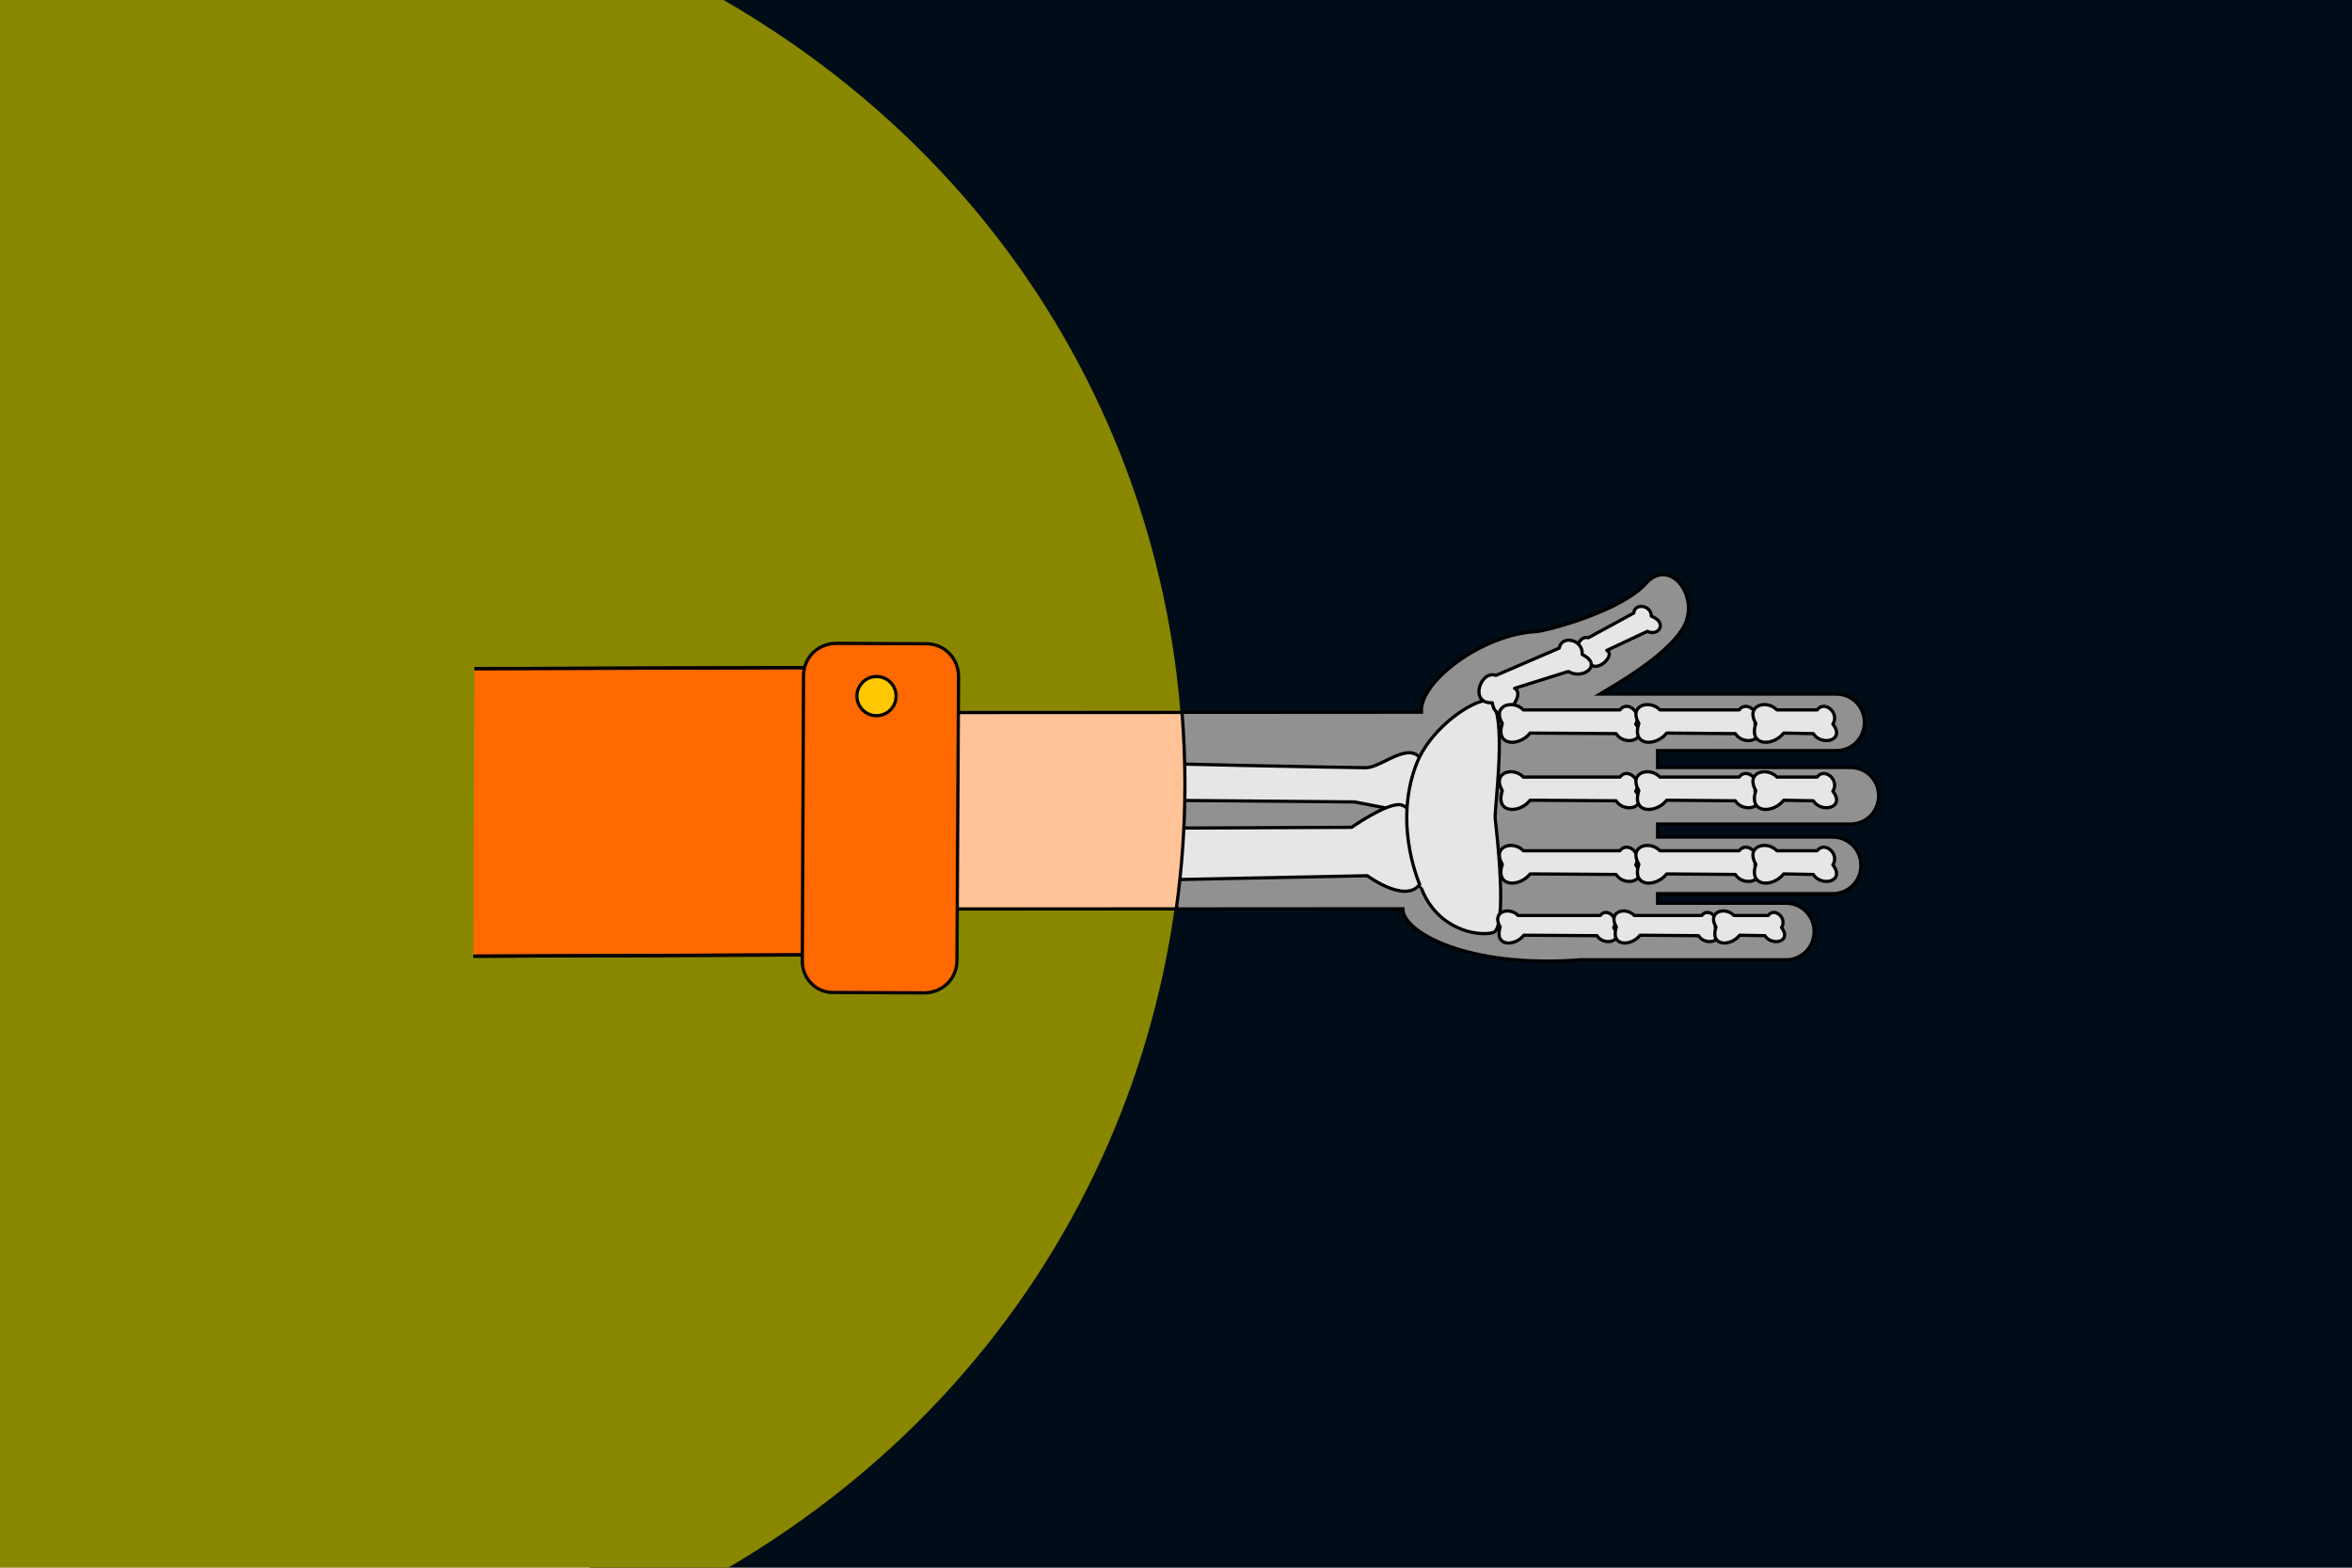
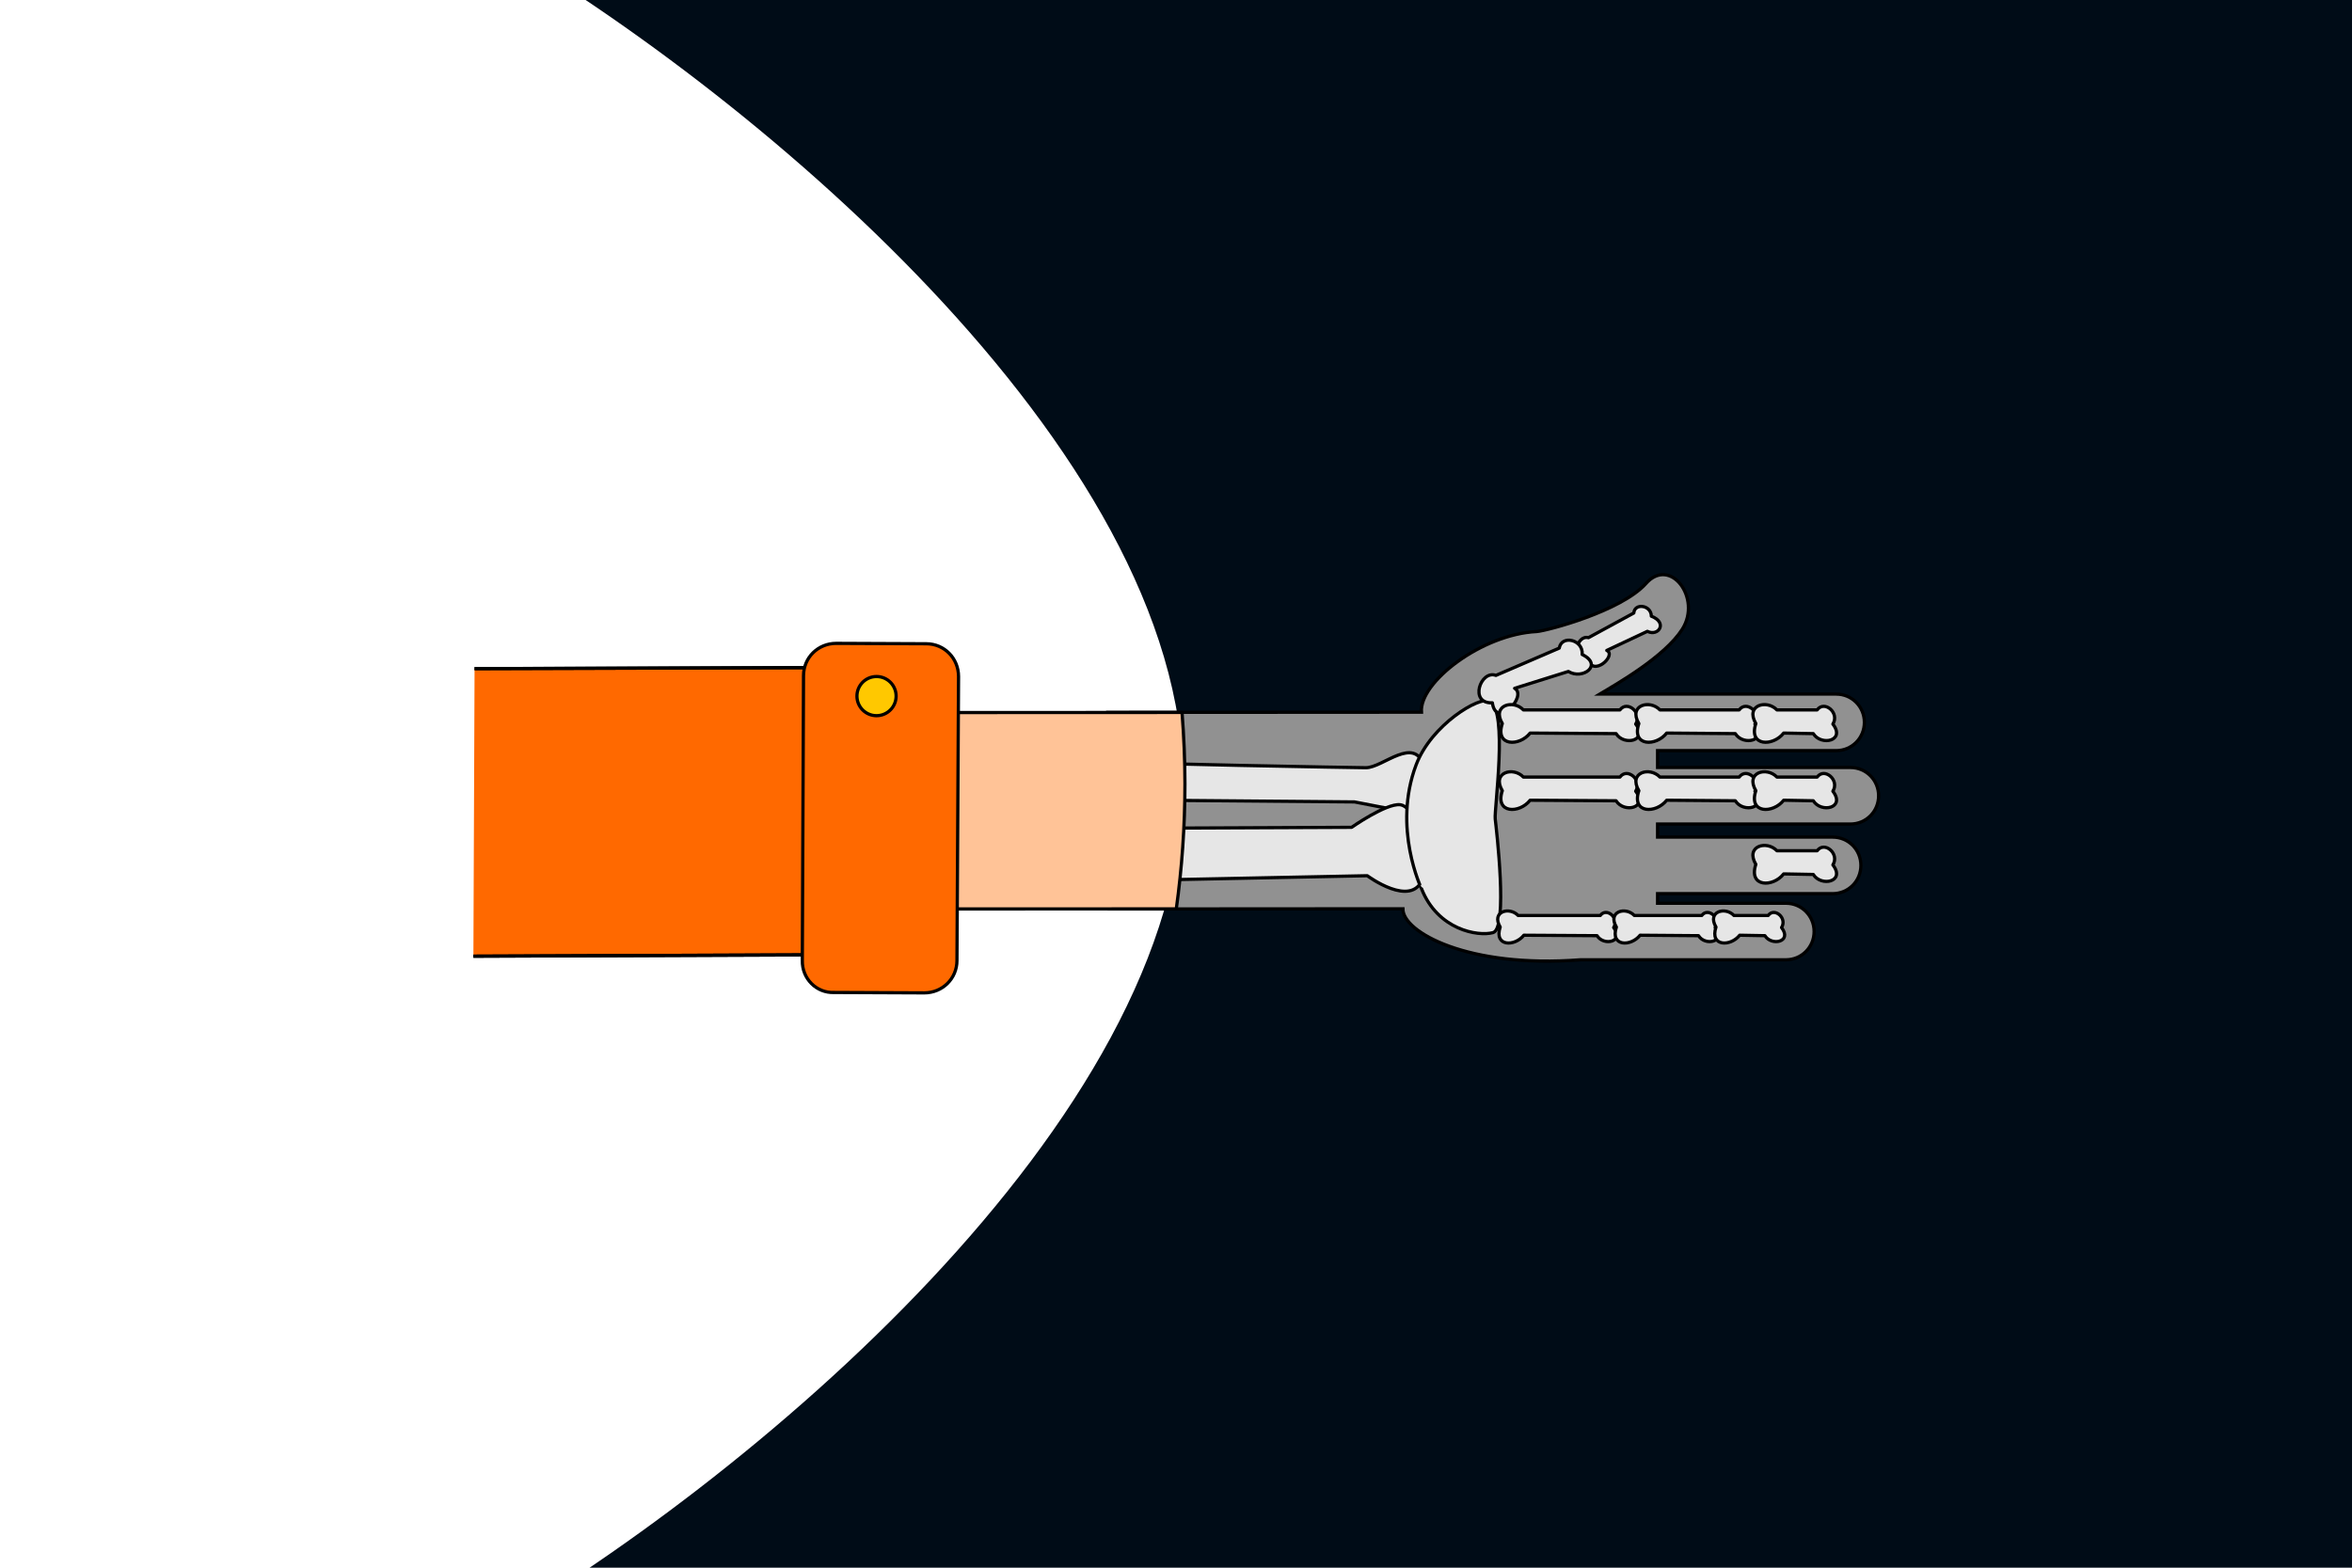
<svg xmlns="http://www.w3.org/2000/svg" version="1.2" baseProfile="tiny" id="Слой_1" x="0px" y="0px" viewBox="0 0 729 486" xml:space="preserve">
  <g>
    <path fill="#000C17" d="M146.73-21.63C231.07,26.37,366.77,138.83,366.77,243v0c0,104.17-135.7,217.51-220.04,265.5h603.9V-21.63   H146.73z" />
    <g>
      <path fill="#919191" stroke="#000000" stroke-miterlimit="10" d="M343.32,281.79l91.51-0.06c-0.09,7.22,20.14,18.51,55.07,15.81    h63.65c4.86,0,8.73-3.88,8.73-8.76c0-4.87-3.87-8.76-8.73-8.76h-39.79v-2.98h54.29c4.86,0,8.73-3.88,8.73-8.76    c0-4.87-3.87-8.76-8.73-8.76h-54.29v-4.06h59.78c4.86,0,8.73-3.88,8.73-8.76s-3.87-8.76-8.73-8.76h-59.78v-5.24h55.37    c4.86,0,8.73-3.88,8.73-8.76s-3.87-8.76-8.73-8.76h-73.28c5.13-3.07,20.08-11.53,25.57-20.11c6.12-9.66-3.78-22.75-11.34-14.08    c-7.65,8.48-30.43,14.53-33.76,14.8c-17.02,0.81-36.46,15.71-35.74,25l-97.25,0.06V281.79z" />
      <path fill="#E6E6E6" stroke="#000000" stroke-linecap="round" stroke-linejoin="round" stroke-miterlimit="10" d="M492.09,204.1    c-5.43,0.74-3.45-7.4,0.25-6.41l14.06-7.65c0.25-3.21,5.43-2.47,5.43,0.99c5.18,1.97,2.22,6.41-1.23,4.69l-12.58,5.92    C501.21,203.12,493.57,210.27,492.09,204.1z" />
      <path fill="#E6E6E6" stroke="#000000" stroke-linecap="round" stroke-linejoin="round" stroke-miterlimit="10" d="M435.71,251.68    c0,0,8.83-4.41,5.74-14.12c-3.09-9.71-12.8,0.44-18.09,0.44c-3.09,0-69.91-1.2-94.72-2.2c0,0.31,0,0.61,0,0.92    c0,3.54-0.31,7.29,0,11.11l91.19,0.77L435.71,251.68z" />
      <path fill="#E6E6E6" stroke="#000000" stroke-linecap="round" stroke-linejoin="round" stroke-miterlimit="10" d="M328.63,273.41    l95.16-1.93c0,0,13.68,10.2,17.21,0.94c3.53-9.27-2.65-22.51-7.06-22.95c-4.41-0.44-15,7.01-15,7.01l-90.31,0.39V273.41z" />
      <path fill="#E6E6E6" stroke="#000000" stroke-linecap="round" stroke-linejoin="round" stroke-miterlimit="10" d="M438.92,237.13    c4.75-12.55,19.73-21.4,22.84-19.78c5.71,2.97,1.34,33.55,1.68,36.52c0.34,2.97,4.03,33.97-0.67,35.25    c-4.7,1.27-17.13-0.85-22.16-13.59C440.59,275.53,431.53,256.67,438.92,237.13z" />
      <path fill="#E6E6E6" stroke="#000000" stroke-linecap="round" stroke-linejoin="round" stroke-miterlimit="10" d="M462.55,217.88    c-7.31,0.32-3.69-10.26,1.11-8.5l19.63-8.46c0.72-4.23,7.52-2.62,7.1,1.97c6.65,3.26,0.12,7.99-4.27,5.27l-16.66,5.22    C473.54,215.75,463.77,226.26,462.55,217.88z" />
      <path fill="#E6E6E6" stroke="#000000" stroke-linecap="round" stroke-linejoin="round" stroke-miterlimit="10" d="M465.64,224.3    c-3.35-5.71,3.4-7.53,6.53-4.22h29.93c2.26-3.09,7.04,0.9,4.88,4.39c4.01,5.24-3.65,6.87-6.07,2.96l-26.65-0.17    C470.97,231.46,463.28,231.47,465.64,224.3z" />
      <path fill="#E6E6E6" stroke="#000000" stroke-linecap="round" stroke-linejoin="round" stroke-miterlimit="10" d="M507.96,224.3    c-3.35-5.71,3.4-7.53,6.53-4.22h24.56c2.26-3.09,7.04,0.9,4.88,4.39c4.01,5.24-3.65,6.87-6.07,2.96l-21.27-0.17    C513.29,231.46,505.6,231.47,507.96,224.3z" />
      <path fill="#E6E6E6" stroke="#000000" stroke-linecap="round" stroke-linejoin="round" stroke-miterlimit="10" d="M544.22,224.3    c-3.35-5.71,3.4-7.53,6.53-4.22h12.47c2.26-3.09,7.04,0.9,4.88,4.39c4.01,5.24-3.65,6.87-6.07,2.96l-9.18-0.17    C549.56,231.46,541.86,231.47,544.22,224.3z" />
      <path fill="#E6E6E6" stroke="#000000" stroke-linecap="round" stroke-linejoin="round" stroke-miterlimit="10" d="M465.64,245.12    c-3.35-5.71,3.4-7.53,6.53-4.22h29.93c2.26-3.09,7.04,0.9,4.88,4.39c4.01,5.24-3.65,6.87-6.07,2.96l-26.65-0.17    C470.97,252.28,463.28,252.29,465.64,245.12z" />
      <path fill="#E6E6E6" stroke="#000000" stroke-linecap="round" stroke-linejoin="round" stroke-miterlimit="10" d="M507.96,245.12    c-3.35-5.71,3.4-7.53,6.53-4.22h24.56c2.26-3.09,7.04,0.9,4.88,4.39c4.01,5.24-3.65,6.87-6.07,2.96l-21.27-0.17    C513.29,252.28,505.6,252.29,507.96,245.12z" />
      <path fill="#E6E6E6" stroke="#000000" stroke-linecap="round" stroke-linejoin="round" stroke-miterlimit="10" d="M544.22,245.12    c-3.35-5.71,3.4-7.53,6.53-4.22h12.47c2.26-3.09,7.04,0.9,4.88,4.39c4.01,5.24-3.65,6.87-6.07,2.96l-9.18-0.17    C549.56,252.28,541.86,252.29,544.22,245.12z" />
-       <path fill="#E6E6E6" stroke="#000000" stroke-linecap="round" stroke-linejoin="round" stroke-miterlimit="10" d="M465.64,267.96    c-3.35-5.71,3.4-7.53,6.53-4.22h29.93c2.26-3.09,7.04,0.9,4.88,4.39c4.01,5.24-3.65,6.87-6.07,2.96l-26.65-0.17    C470.97,275.12,463.28,275.13,465.64,267.96z" />
-       <path fill="#E6E6E6" stroke="#000000" stroke-linecap="round" stroke-linejoin="round" stroke-miterlimit="10" d="M507.96,267.96    c-3.35-5.71,3.4-7.53,6.53-4.22h24.56c2.26-3.09,7.04,0.9,4.88,4.39c4.01,5.24-3.65,6.87-6.07,2.96l-21.27-0.17    C513.29,275.12,505.6,275.13,507.96,267.96z" />
      <path fill="#E6E6E6" stroke="#000000" stroke-linecap="round" stroke-linejoin="round" stroke-miterlimit="10" d="M544.22,267.96    c-3.35-5.71,3.4-7.53,6.53-4.22h12.47c2.26-3.09,7.04,0.9,4.88,4.39c4.01,5.24-3.65,6.87-6.07,2.96l-9.18-0.17    C549.56,275.12,541.86,275.13,544.22,267.96z" />
      <path fill="#E6E6E6" stroke="#000000" stroke-linecap="round" stroke-linejoin="round" stroke-miterlimit="10" d="M464.98,287.4    c-2.85-4.86,2.89-6.41,5.56-3.59h25.47c1.92-2.63,5.99,0.76,4.15,3.74c3.41,4.46-3.11,5.84-5.16,2.52l-22.68-0.14    C469.52,293.49,462.98,293.5,464.98,287.4z" />
      <path fill="#E6E6E6" stroke="#000000" stroke-linecap="round" stroke-linejoin="round" stroke-miterlimit="10" d="M501,287.4    c-2.85-4.86,2.89-6.41,5.56-3.59h20.9c1.92-2.63,5.99,0.76,4.15,3.74c3.41,4.46-3.11,5.84-5.16,2.52l-18.11-0.14    C505.54,293.49,498.99,293.5,501,287.4z" />
      <path fill="#E6E6E6" stroke="#000000" stroke-linecap="round" stroke-linejoin="round" stroke-miterlimit="10" d="M531.87,287.4    c-2.85-4.86,2.9-6.41,5.56-3.59h10.61c1.92-2.63,5.99,0.76,4.15,3.74c3.41,4.46-3.11,5.84-5.16,2.52l-7.82-0.14    C536.41,293.49,529.86,293.5,531.87,287.4z" />
    </g>
    <g>
-       <path fill="#898700" d="M179.33,508.5C307.67,458,366.77,347.17,366.77,243v0c0-104.17-59.1-214.12-187.44-264.62H-21.25    L-22.5,508.5H179.33z" />
      <path fill="#FFC397" stroke="#000000" stroke-linecap="round" stroke-linejoin="round" stroke-miterlimit="10" d="M367.27,243    c0-7.45-0.33-14.82-0.9-22.13l-75.45,0.03v60.89l73.67-0.03C366.35,269.09,367.27,256.16,367.27,243L367.27,243z" />
      <polyline fill="#FF6900" stroke="#000000" stroke-miterlimit="10" points="147.09,207.28 270.15,206.91 269.78,295.94     146.73,296.43   " />
      <polyline fill="none" stroke="#000000" stroke-linejoin="round" stroke-miterlimit="79.84" points="147.09,207.28     270.15,206.91 269.78,295.94 146.73,296.43   " />
      <path fill="#FF6900" stroke="#000000" stroke-miterlimit="10" d="M248.68,297.77l0.37-88.29c0-5.63,4.51-10.03,10.12-10.03    l27.93,0.12c5.61,0,10,4.52,10,10.15l-0.49,88.05c0,5.63-4.51,10.03-10.12,10.03l-27.93-0.12    C253.07,307.92,248.56,303.4,248.68,297.77z" />
    </g>
    <circle fill="#FFC800" stroke="#000000" stroke-linecap="round" stroke-linejoin="round" stroke-miterlimit="10" cx="271.68" cy="215.8" r="6.07" />
  </g>
  <path fill="none" stroke="#2B12E0" stroke-width="2" stroke-miterlimit="10" d="M366.77,243" />
  <path fill="none" stroke="#2B12E0" stroke-width="2" stroke-miterlimit="10" d="M225.52,486" />
</svg>